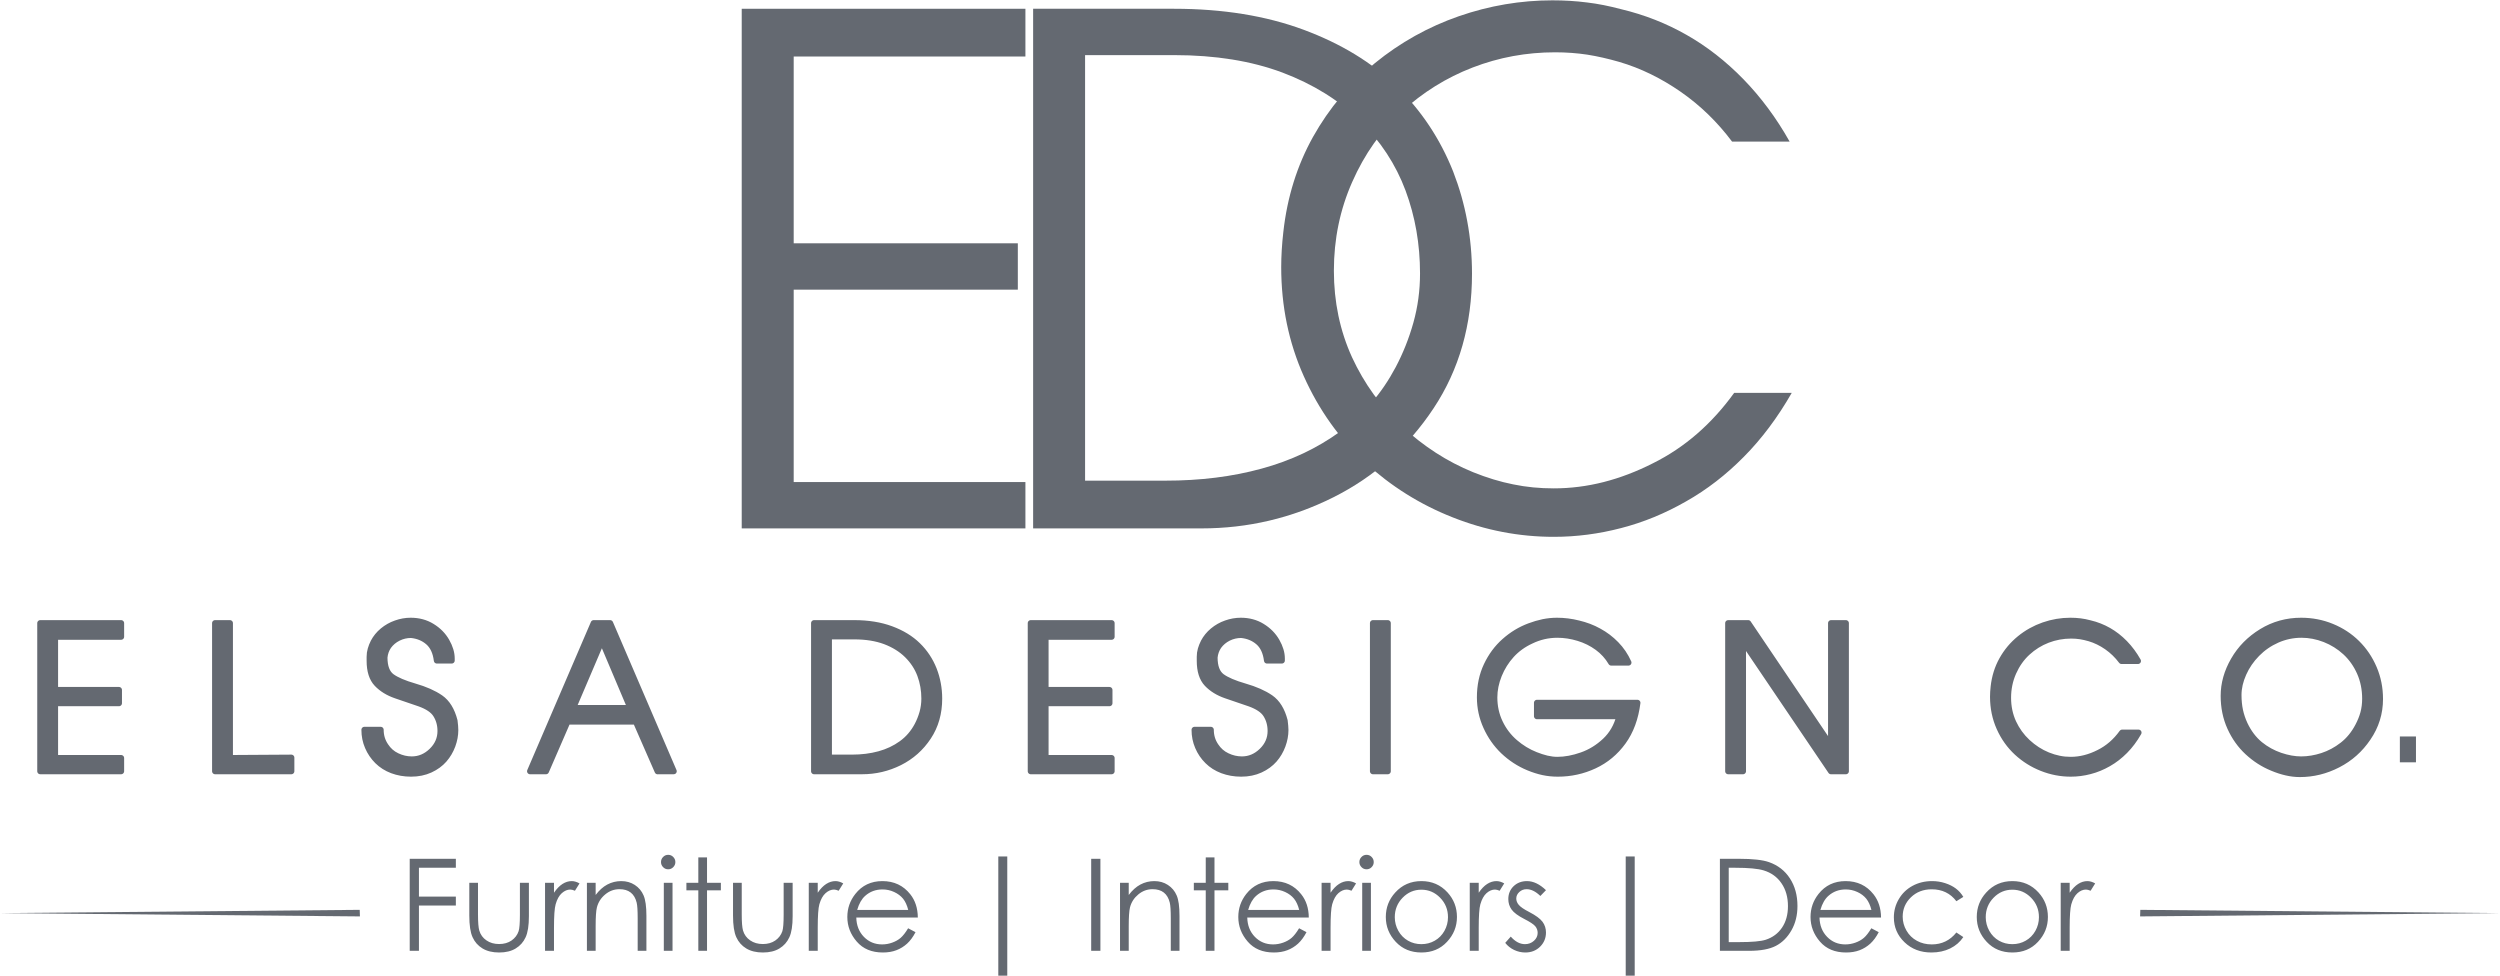
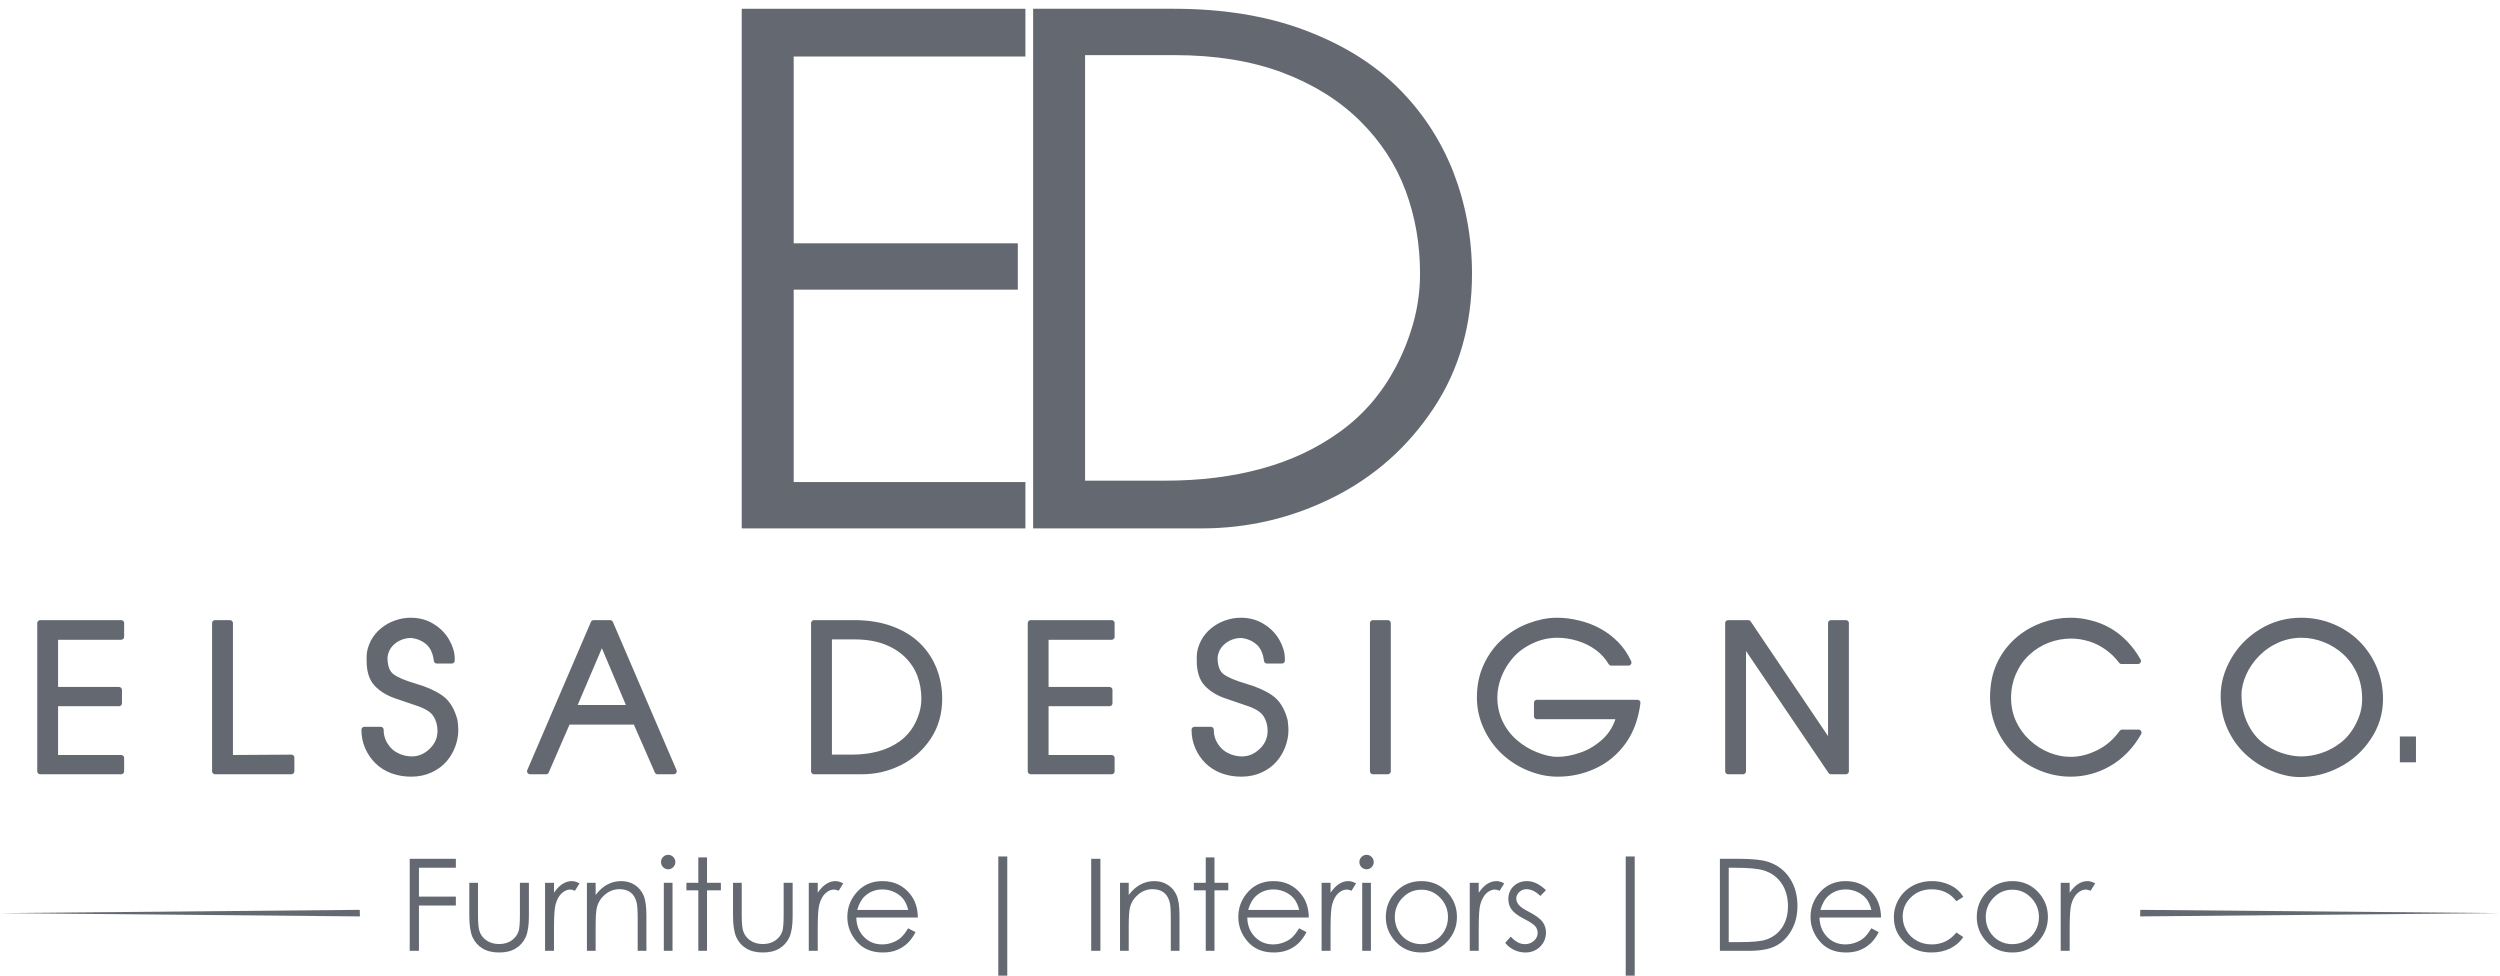
<svg xmlns="http://www.w3.org/2000/svg" xml:space="preserve" width="1647px" height="643px" version="1.1" style="shape-rendering:geometricPrecision; text-rendering:geometricPrecision; image-rendering:optimizeQuality; fill-rule:evenodd; clip-rule:evenodd" viewBox="0 0 1076.05 419.81">
  <defs>
    <style type="text/css">
   
    .str1 {stroke:#646971;stroke-width:0.82;stroke-miterlimit:2.613}
    .str0 {stroke:#646971;stroke-width:2.6;stroke-linejoin:round;stroke-miterlimit:22.926}
    .fil1 {fill:none;fill-rule:nonzero}
    .fil2 {fill:#646971}
    .fil0 {fill:#646971;fill-rule:nonzero}
   
  </style>
  </defs>
  <g id="Layer_x0020_1">
    <g id="_1767658892944">
      <g>
        <polygon class="fil0" points="319.25,227.29 319.25,3.63 441.36,3.63 441.36,24.18 341.62,24.18 341.62,104.58 438.09,104.58 438.09,124.53 341.62,124.53 341.62,207.34 441.36,207.34 441.36,227.29 " />
        <path class="fil0" d="M444.68 227.29l0 -223.66 60.65 0c20.95,0 39.54,3.02 55.71,9.01 16.17,6 29.57,14.16 40.15,24.48 10.58,10.33 18.69,22.52 24.28,36.58 2.67,6.9 4.69,13.95 6.04,21.26 1.36,7.25 2.07,14.86 2.07,22.71 0,21.92 -5.49,41.26 -16.52,57.89 -11.03,16.67 -25.44,29.47 -43.22,38.38 -17.84,8.92 -36.73,13.35 -56.67,13.35l-72.49 0zm22.36 -203.71l0 183.16 34.56 0c15.01,0 28.86,-1.71 41.46,-5.19 12.59,-3.43 23.82,-8.72 33.75,-15.92 9.97,-7.2 17.93,-16.42 23.93,-27.75 3.12,-5.9 5.69,-12.3 7.6,-19.1 1.92,-6.85 2.87,-13.9 2.87,-21.21 0,-12.59 -2.06,-24.48 -6.24,-35.71 -4.18,-11.19 -10.73,-21.21 -19.65,-30.02 -8.91,-8.82 -20.05,-15.72 -33.35,-20.76 -13.35,-4.99 -28.86,-7.5 -46.54,-7.5l-38.39 0z" />
-         <path class="fil0" d="M552.37 99.74c1.66,-15.06 5.95,-28.71 12.8,-41 6.9,-12.3 15.76,-22.87 26.65,-31.74 10.88,-8.87 22.92,-15.57 36.06,-20.15 13.2,-4.58 26.65,-6.85 40.3,-6.85 5.14,0 10.08,0.3 14.86,0.91 4.74,0.55 9.68,1.56 14.81,2.92 9.93,2.37 19.3,6.04 28.06,11.03 8.72,4.94 16.93,11.33 24.49,19.09 7.55,7.76 14.2,16.73 19.89,26.85l-24.78 0c-6.3,-8.41 -13.65,-15.56 -22.07,-21.41 -8.41,-5.84 -17.22,-10.17 -26.49,-12.89 -4.74,-1.36 -9.32,-2.42 -13.75,-3.12 -4.39,-0.66 -9.02,-1.01 -13.86,-1.01 -12.29,0 -24.13,2.16 -35.51,6.55 -11.34,4.38 -21.51,10.73 -30.48,18.99 -8.96,8.26 -16.07,18.33 -21.31,30.22 -5.29,11.94 -7.91,24.63 -7.91,38.24 0,13.45 2.62,25.89 7.81,37.27 5.24,11.34 12.39,21.26 21.56,29.77 9.17,8.52 19.35,15.12 30.58,19.7 5.89,2.37 11.64,4.13 17.28,5.24 5.59,1.16 11.38,1.71 17.38,1.71 7.2,0 14.36,-0.9 21.51,-2.72 7.1,-1.81 14.2,-4.53 21.16,-8.06 13.7,-6.8 25.33,-16.92 35.01,-30.32l24.78 0c-6.09,10.63 -12.95,19.79 -20.6,27.5 -7.61,7.71 -15.92,14.16 -24.94,19.24 -8.97,5.14 -18.28,8.97 -27.86,11.44 -9.62,2.52 -19.29,3.78 -29.01,3.78 -14.86,0 -29.37,-2.77 -43.47,-8.36 -14.11,-5.55 -26.7,-13.46 -37.79,-23.68 -11.03,-10.23 -19.84,-22.57 -26.34,-37.07 -6.5,-14.52 -9.73,-30.18 -9.73,-47 0,-4.74 0.31,-9.73 0.91,-15.07z" />
      </g>
      <g>
        <path class="fil1 str0" d="M17.33 331.81l0 -63.74 34.8 0 0 5.86 -28.43 0 0 22.91 27.5 0 0 5.69 -27.5 0 0 23.6 28.43 0 0 5.68 -34.8 0zm81.63 -5.68l26.44 -0.17 0 5.85 -32.82 0 0 -63.74 6.38 0 0 58.06zm64.88 -12.15c0,2.59 0.7,4.9 2.1,6.94 1.23,1.91 2.87,3.36 4.92,4.33 2.07,0.99 4.18,1.48 6.36,1.48 3.25,0 6.12,-1.21 8.62,-3.63 2.51,-2.43 3.76,-5.3 3.76,-8.61 0,-2.66 -0.66,-5.02 -1.97,-7.07 -1.19,-1.91 -3.54,-3.49 -7.02,-4.75l-10.21 -3.49c-3.34,-1.15 -6.07,-2.83 -8.15,-5.02 -2.1,-2.22 -3.15,-5.5 -3.15,-9.88l0 -0.75 0 -0.98c0,-1.11 0.15,-2.19 0.45,-3.21 0.28,-1.02 0.7,-2.07 1.23,-3.13 0.96,-1.82 2.27,-3.44 3.95,-4.84 1.7,-1.4 3.58,-2.48 5.69,-3.21 2.09,-0.75 4.22,-1.12 6.34,-1.12 3.45,0 6.52,0.83 9.19,2.48 2.69,1.65 4.77,3.76 6.24,6.33 1.48,2.57 2.23,5.06 2.23,7.47l0 0.84 -6.39 0c-0.44,-3.56 -1.68,-6.21 -3.7,-7.96 -2.03,-1.75 -4.49,-2.76 -7.41,-3.05 -1.94,0 -3.76,0.43 -5.48,1.28 -1.73,0.86 -3.15,2.05 -4.24,3.56 -0.98,1.44 -1.55,3.05 -1.72,4.84 0,3.96 1.03,6.7 3.08,8.24 2.07,1.52 5.37,2.94 9.91,4.25 4.55,1.31 8.25,2.94 11.11,4.92 2.86,1.99 4.88,5.26 6.06,9.84 0.22,1.71 0.33,3.06 0.33,4.03 0,2.17 -0.41,4.38 -1.23,6.63 -0.84,2.26 -2.03,4.28 -3.58,6.06 -1.56,1.78 -3.56,3.25 -6,4.37 -2.44,1.12 -5.18,1.68 -8.24,1.68 -2.91,0 -5.61,-0.48 -8.1,-1.41 -2.47,-0.93 -4.59,-2.28 -6.36,-4.03 -1.76,-1.76 -3.14,-3.78 -4.12,-6.08 -0.99,-2.29 -1.48,-4.75 -1.48,-7.35l6.98 0zm91.69 -45.91l7.08 0 27.37 63.74 -6.93 0.02 -9.36 -21.38 -29.42 0 -9.27 21.36 -6.85 0 27.38 -63.74zm3.54 7.48l-12.39 29.04 24.67 0 -12.28 -29.04zm91.33 56.26l0 -63.74 17.29 0c5.97,0 11.27,0.86 15.88,2.57 4.61,1.71 8.43,4.03 11.44,6.98 3.02,2.94 5.33,6.41 6.92,10.42 0.76,1.97 1.34,3.98 1.72,6.06 0.39,2.07 0.59,4.23 0.59,6.47 0,6.25 -1.56,11.76 -4.71,16.5 -3.14,4.75 -7.25,8.4 -12.31,10.94 -5.09,2.54 -10.47,3.8 -16.16,3.8l-20.66 0zm6.38 -58.05l0 52.2 9.85 0c4.28,0 8.22,-0.49 11.81,-1.48 3.59,-0.98 6.79,-2.49 9.62,-4.54 2.84,-2.05 5.11,-4.68 6.82,-7.91 0.89,-1.68 1.62,-3.5 2.17,-5.44 0.54,-1.95 0.82,-3.96 0.82,-6.05 0,-3.58 -0.59,-6.97 -1.78,-10.17 -1.19,-3.19 -3.06,-6.05 -5.6,-8.56 -2.54,-2.51 -5.72,-4.48 -9.5,-5.92 -3.81,-1.42 -8.23,-2.13 -13.27,-2.13l-10.94 0zm86.88 58.05l0 -63.74 34.8 0 0 5.86 -28.43 0 0 22.91 27.5 0 0 5.69 -27.5 0 0 23.6 28.43 0 0 5.68 -34.8 0zm77.49 -17.83c0,2.59 0.7,4.9 2.09,6.94 1.24,1.91 2.87,3.36 4.93,4.33 2.06,0.99 4.18,1.48 6.36,1.48 3.24,0 6.11,-1.21 8.61,-3.63 2.51,-2.43 3.76,-5.3 3.76,-8.61 0,-2.66 -0.66,-5.02 -1.96,-7.07 -1.2,-1.91 -3.55,-3.49 -7.02,-4.75l-10.21 -3.49c-3.35,-1.15 -6.07,-2.83 -8.16,-5.02 -2.09,-2.22 -3.14,-5.5 -3.14,-9.88l0 -0.75 0 -0.98c0,-1.11 0.14,-2.19 0.44,-3.21 0.29,-1.02 0.71,-2.07 1.24,-3.13 0.96,-1.82 2.27,-3.44 3.95,-4.84 1.69,-1.4 3.57,-2.48 5.68,-3.21 2.1,-0.75 4.22,-1.12 6.35,-1.12 3.44,0 6.52,0.83 9.18,2.48 2.69,1.65 4.77,3.76 6.25,6.33 1.48,2.57 2.23,5.06 2.23,7.47l0 0.84 -6.39 0c-0.45,-3.56 -1.68,-6.21 -3.71,-7.96 -2.02,-1.75 -4.49,-2.76 -7.4,-3.05 -1.94,0 -3.77,0.43 -5.49,1.28 -1.72,0.86 -3.14,2.05 -4.23,3.56 -0.98,1.44 -1.55,3.05 -1.73,4.84 0,3.96 1.04,6.7 3.09,8.24 2.07,1.52 5.37,2.94 9.91,4.25 4.55,1.31 8.25,2.94 11.11,4.92 2.86,1.99 4.88,5.26 6.06,9.84 0.21,1.71 0.33,3.06 0.33,4.03 0,2.17 -0.42,4.38 -1.24,6.63 -0.83,2.26 -2.02,4.28 -3.57,6.06 -1.57,1.78 -3.56,3.25 -6,4.37 -2.44,1.12 -5.19,1.68 -8.24,1.68 -2.92,0 -5.62,-0.48 -8.1,-1.41 -2.47,-0.93 -4.6,-2.28 -6.36,-4.03 -1.77,-1.76 -3.15,-3.78 -4.12,-6.08 -0.99,-2.29 -1.48,-4.75 -1.48,-7.35l6.98 0zm76.18 17.83l-6.38 0 0 -63.74 6.38 0 0 63.74zm39.66 -31.81c0,-5.04 0.96,-9.62 2.9,-13.73 1.94,-4.1 4.5,-7.58 7.72,-10.42 3.2,-2.85 6.76,-5 10.65,-6.46 2,-0.76 3.98,-1.33 5.96,-1.75 1.98,-0.4 3.97,-0.6 5.96,-0.6 3.04,0 6.13,0.38 9.25,1.17 1.53,0.36 3.04,0.82 4.5,1.37 1.45,0.54 2.89,1.22 4.28,1.99 2.7,1.47 5.16,3.32 7.37,5.59 2.21,2.25 3.99,4.88 5.34,7.88l-7.41 0c-1.51,-2.57 -3.49,-4.75 -5.93,-6.53 -2.44,-1.78 -5.17,-3.13 -8.18,-4.05 -3.02,-0.93 -6.05,-1.4 -9.08,-1.4 -1.98,0 -3.93,0.22 -5.83,0.65 -1.88,0.45 -3.7,1.08 -5.44,1.93 -3.34,1.53 -6.16,3.57 -8.48,6.11 -2.31,2.54 -4.12,5.43 -5.43,8.66 -1.3,3.24 -1.95,6.45 -1.95,9.62 0,3.92 0.8,7.55 2.4,10.87 1.59,3.33 3.75,6.14 6.46,8.48 2.7,2.33 5.67,4.14 8.88,5.41 1.7,0.68 3.31,1.19 4.87,1.57 1.55,0.36 3.06,0.55 4.52,0.55 3.3,0 6.81,-0.65 10.51,-1.96 3.71,-1.3 7.05,-3.36 10.05,-6.17 3,-2.82 5.06,-6.36 6.15,-10.66l-35.48 0 0 -5.77 43.23 0c-0.85,6.68 -2.91,12.28 -6.2,16.8 -3.3,4.54 -7.41,7.95 -12.35,10.25 -4.94,2.3 -10.18,3.45 -15.72,3.45 -2.2,0 -4.31,-0.22 -6.33,-0.65 -2.04,-0.44 -4.15,-1.1 -6.33,-2.01 -3.98,-1.65 -7.58,-4 -10.81,-7.06 -3.06,-2.94 -5.5,-6.42 -7.32,-10.45 -1.83,-4.02 -2.73,-8.24 -2.73,-12.68zm113.23 31.81l-6.37 0 0 -63.74 8.6 -0.01 35.68 52.87 0 -52.86 6.37 0 0 63.74 -6.4 0 -37.88 -55.99 0 55.99zm107.89 -36.35c0.47,-4.29 1.69,-8.18 3.65,-11.68 1.96,-3.51 4.49,-6.52 7.59,-9.05 3.1,-2.53 6.53,-4.43 10.28,-5.74 3.76,-1.31 7.59,-1.95 11.48,-1.95 1.47,0 2.88,0.08 4.24,0.25 1.35,0.16 2.76,0.45 4.22,0.84 2.83,0.67 5.5,1.72 8,3.14 2.48,1.41 4.82,3.23 6.98,5.44 2.15,2.21 4.04,4.77 5.67,7.65l-7.07 0c-1.79,-2.39 -3.89,-4.43 -6.29,-6.1 -2.39,-1.66 -4.91,-2.9 -7.55,-3.67 -1.35,-0.39 -2.65,-0.69 -3.92,-0.89 -1.24,-0.19 -2.57,-0.29 -3.94,-0.29 -3.51,0 -6.88,0.62 -10.13,1.87 -3.23,1.25 -6.13,3.06 -8.68,5.41 -2.56,2.35 -4.58,5.23 -6.08,8.61 -1.5,3.41 -2.25,7.02 -2.25,10.9 0,3.83 0.75,7.38 2.23,10.63 1.49,3.22 3.53,6.05 6.14,8.48 2.61,2.42 5.51,4.31 8.71,5.61 1.69,0.68 3.32,1.18 4.93,1.5 1.59,0.33 3.24,0.49 4.95,0.49 2.06,0 4.1,-0.26 6.13,-0.78 2.03,-0.52 4.05,-1.29 6.03,-2.3 3.91,-1.94 7.23,-4.82 9.98,-8.64l7.06 0c-1.73,3.03 -3.68,5.64 -5.87,7.84 -2.17,2.19 -4.53,4.03 -7.1,5.48 -2.56,1.47 -5.21,2.56 -7.94,3.26 -2.74,0.72 -5.5,1.08 -8.27,1.08 -4.24,0 -8.37,-0.79 -12.39,-2.38 -4.02,-1.58 -7.61,-3.84 -10.77,-6.75 -3.15,-2.92 -5.66,-6.43 -7.51,-10.57 -1.85,-4.13 -2.77,-8.6 -2.77,-13.39 0,-1.35 0.09,-2.78 0.26,-4.3zm99.01 3.88c0,-5.26 1.45,-10.37 4.34,-15.38 2.88,-5.01 6.89,-9.07 12.04,-12.22 5.14,-3.14 10.8,-4.7 16.96,-4.7 4.63,0 9.01,0.84 13.16,2.54 4.15,1.69 7.77,4.06 10.85,7.1 3.09,3.05 5.52,6.64 7.28,10.77 1.77,4.14 2.65,8.56 2.65,13.27 0,6.11 -1.74,11.71 -5.22,16.78 -3.33,4.94 -7.62,8.76 -12.86,11.46 -5.24,2.71 -10.71,4.06 -16.41,4.06 -1.92,0 -3.86,-0.23 -5.81,-0.68 -1.96,-0.44 -3.98,-1.1 -6.08,-1.98 -3.87,-1.59 -7.38,-3.84 -10.54,-6.76 -3.15,-2.91 -5.67,-6.44 -7.55,-10.59 -1.88,-4.15 -2.81,-8.72 -2.81,-13.67zm6.37 -0.33c0,2.38 0.22,4.59 0.65,6.63 0.44,2.03 1.11,4.02 2.01,5.95 1.68,3.56 3.88,6.47 6.6,8.71 2.63,2.13 5.55,3.73 8.7,4.81 3.18,1.08 6.18,1.62 9.01,1.62 2.98,0 6.01,-0.5 9.11,-1.51 3.1,-1.01 6,-2.56 8.72,-4.68 2.7,-2.09 4.94,-4.83 6.7,-8.19 0.98,-1.85 1.74,-3.72 2.26,-5.62 0.51,-1.89 0.77,-3.95 0.77,-6.16 0,-4.06 -0.76,-7.81 -2.27,-11.22 -1.52,-3.43 -3.59,-6.35 -6.2,-8.78 -2.63,-2.42 -5.6,-4.27 -8.9,-5.57 -3.32,-1.29 -6.65,-1.94 -10.02,-1.94 -3.68,0 -7.17,0.74 -10.48,2.19 -3.3,1.46 -6.21,3.46 -8.7,6 -2.5,2.54 -4.45,5.37 -5.84,8.51 -1.41,3.15 -2.12,6.23 -2.12,9.25z" />
        <path id="1" class="fil0" d="M17.33 331.81l0 -63.74 34.8 0 0 5.86 -28.43 0 0 22.91 27.5 0 0 5.69 -27.5 0 0 23.6 28.43 0 0 5.68 -34.8 0zm81.63 -5.68l26.44 -0.17 0 5.85 -32.82 0 0 -63.74 6.38 0 0 58.06zm64.88 -12.15c0,2.59 0.7,4.9 2.1,6.94 1.23,1.91 2.87,3.36 4.92,4.33 2.07,0.99 4.18,1.48 6.36,1.48 3.25,0 6.12,-1.21 8.62,-3.63 2.51,-2.43 3.76,-5.3 3.76,-8.61 0,-2.66 -0.66,-5.02 -1.97,-7.07 -1.19,-1.91 -3.54,-3.49 -7.02,-4.75l-10.21 -3.49c-3.34,-1.15 -6.07,-2.83 -8.15,-5.02 -2.1,-2.22 -3.15,-5.5 -3.15,-9.88l0 -0.75 0 -0.98c0,-1.11 0.15,-2.19 0.45,-3.21 0.28,-1.02 0.7,-2.07 1.23,-3.13 0.96,-1.82 2.27,-3.44 3.95,-4.84 1.7,-1.4 3.58,-2.48 5.69,-3.21 2.09,-0.75 4.22,-1.12 6.34,-1.12 3.45,0 6.52,0.83 9.19,2.48 2.69,1.65 4.77,3.76 6.24,6.33 1.48,2.57 2.23,5.06 2.23,7.47l0 0.84 -6.39 0c-0.44,-3.56 -1.68,-6.21 -3.7,-7.96 -2.03,-1.75 -4.49,-2.76 -7.41,-3.05 -1.94,0 -3.76,0.43 -5.48,1.28 -1.73,0.86 -3.15,2.05 -4.24,3.56 -0.98,1.44 -1.55,3.05 -1.72,4.84 0,3.96 1.03,6.7 3.08,8.24 2.07,1.52 5.37,2.94 9.91,4.25 4.55,1.31 8.25,2.94 11.11,4.92 2.86,1.99 4.88,5.26 6.06,9.84 0.22,1.71 0.33,3.06 0.33,4.03 0,2.17 -0.41,4.38 -1.23,6.63 -0.84,2.26 -2.03,4.28 -3.58,6.06 -1.56,1.78 -3.56,3.25 -6,4.37 -2.44,1.12 -5.18,1.68 -8.24,1.68 -2.91,0 -5.61,-0.48 -8.1,-1.41 -2.47,-0.93 -4.59,-2.28 -6.36,-4.03 -1.76,-1.76 -3.14,-3.78 -4.12,-6.08 -0.99,-2.29 -1.48,-4.75 -1.48,-7.35l6.98 0zm91.69 -45.91l7.08 0 27.37 63.74 -6.93 0.02 -9.36 -21.38 -29.42 0 -9.27 21.36 -6.85 0 27.38 -63.74zm3.54 7.48l-12.39 29.04 24.67 0 -12.28 -29.04zm91.33 56.26l0 -63.74 17.29 0c5.97,0 11.27,0.86 15.88,2.57 4.61,1.71 8.43,4.03 11.44,6.98 3.02,2.94 5.33,6.41 6.92,10.42 0.76,1.97 1.34,3.98 1.72,6.06 0.39,2.07 0.59,4.23 0.59,6.47 0,6.25 -1.56,11.76 -4.71,16.5 -3.14,4.75 -7.25,8.4 -12.31,10.94 -5.09,2.54 -10.47,3.8 -16.16,3.8l-20.66 0zm6.38 -58.05l0 52.2 9.85 0c4.28,0 8.22,-0.49 11.81,-1.48 3.59,-0.98 6.79,-2.49 9.62,-4.54 2.84,-2.05 5.11,-4.68 6.82,-7.91 0.89,-1.68 1.62,-3.5 2.17,-5.44 0.54,-1.95 0.82,-3.96 0.82,-6.05 0,-3.58 -0.59,-6.97 -1.78,-10.17 -1.19,-3.19 -3.06,-6.05 -5.6,-8.56 -2.54,-2.51 -5.72,-4.48 -9.5,-5.92 -3.81,-1.42 -8.23,-2.13 -13.27,-2.13l-10.94 0zm86.88 58.05l0 -63.74 34.8 0 0 5.86 -28.43 0 0 22.91 27.5 0 0 5.69 -27.5 0 0 23.6 28.43 0 0 5.68 -34.8 0zm77.49 -17.83c0,2.59 0.7,4.9 2.09,6.94 1.24,1.91 2.87,3.36 4.93,4.33 2.06,0.99 4.18,1.48 6.36,1.48 3.24,0 6.11,-1.21 8.61,-3.63 2.51,-2.43 3.76,-5.3 3.76,-8.61 0,-2.66 -0.66,-5.02 -1.96,-7.07 -1.2,-1.91 -3.55,-3.49 -7.02,-4.75l-10.21 -3.49c-3.35,-1.15 -6.07,-2.83 -8.16,-5.02 -2.09,-2.22 -3.14,-5.5 -3.14,-9.88l0 -0.75 0 -0.98c0,-1.11 0.14,-2.19 0.44,-3.21 0.29,-1.02 0.71,-2.07 1.24,-3.13 0.96,-1.82 2.27,-3.44 3.95,-4.84 1.69,-1.4 3.57,-2.48 5.68,-3.21 2.1,-0.75 4.22,-1.12 6.35,-1.12 3.44,0 6.52,0.83 9.18,2.48 2.69,1.65 4.77,3.76 6.25,6.33 1.48,2.57 2.23,5.06 2.23,7.47l0 0.84 -6.39 0c-0.45,-3.56 -1.68,-6.21 -3.71,-7.96 -2.02,-1.75 -4.49,-2.76 -7.4,-3.05 -1.94,0 -3.77,0.43 -5.49,1.28 -1.72,0.86 -3.14,2.05 -4.23,3.56 -0.98,1.44 -1.55,3.05 -1.73,4.84 0,3.96 1.04,6.7 3.09,8.24 2.07,1.52 5.37,2.94 9.91,4.25 4.55,1.31 8.25,2.94 11.11,4.92 2.86,1.99 4.88,5.26 6.06,9.84 0.21,1.71 0.33,3.06 0.33,4.03 0,2.17 -0.42,4.38 -1.24,6.63 -0.83,2.26 -2.02,4.28 -3.57,6.06 -1.57,1.78 -3.56,3.25 -6,4.37 -2.44,1.12 -5.19,1.68 -8.24,1.68 -2.92,0 -5.62,-0.48 -8.1,-1.41 -2.47,-0.93 -4.6,-2.28 -6.36,-4.03 -1.77,-1.76 -3.15,-3.78 -4.12,-6.08 -0.99,-2.29 -1.48,-4.75 -1.48,-7.35l6.98 0zm76.18 17.83l-6.38 0 0 -63.74 6.38 0 0 63.74zm39.66 -31.81c0,-5.04 0.96,-9.62 2.9,-13.73 1.94,-4.1 4.5,-7.58 7.72,-10.42 3.2,-2.85 6.76,-5 10.65,-6.46 2,-0.76 3.98,-1.33 5.96,-1.75 1.98,-0.4 3.97,-0.6 5.96,-0.6 3.04,0 6.13,0.38 9.25,1.17 1.53,0.36 3.04,0.82 4.5,1.37 1.45,0.54 2.89,1.22 4.28,1.99 2.7,1.47 5.16,3.32 7.37,5.59 2.21,2.25 3.99,4.88 5.34,7.88l-7.41 0c-1.51,-2.57 -3.49,-4.75 -5.93,-6.53 -2.44,-1.78 -5.17,-3.13 -8.18,-4.05 -3.02,-0.93 -6.05,-1.4 -9.08,-1.4 -1.98,0 -3.93,0.22 -5.83,0.65 -1.88,0.45 -3.7,1.08 -5.44,1.93 -3.34,1.53 -6.16,3.57 -8.48,6.11 -2.31,2.54 -4.12,5.43 -5.43,8.66 -1.3,3.24 -1.95,6.45 -1.95,9.62 0,3.92 0.8,7.55 2.4,10.87 1.59,3.33 3.75,6.14 6.46,8.48 2.7,2.33 5.67,4.14 8.88,5.41 1.7,0.68 3.31,1.19 4.87,1.57 1.55,0.36 3.06,0.55 4.52,0.55 3.3,0 6.81,-0.65 10.51,-1.96 3.71,-1.3 7.05,-3.36 10.05,-6.17 3,-2.82 5.06,-6.36 6.15,-10.66l-35.48 0 0 -5.77 43.23 0c-0.85,6.68 -2.91,12.28 -6.2,16.8 -3.3,4.54 -7.41,7.95 -12.35,10.25 -4.94,2.3 -10.18,3.45 -15.72,3.45 -2.2,0 -4.31,-0.22 -6.33,-0.65 -2.04,-0.44 -4.15,-1.1 -6.33,-2.01 -3.98,-1.65 -7.58,-4 -10.81,-7.06 -3.06,-2.94 -5.5,-6.42 -7.32,-10.45 -1.83,-4.02 -2.73,-8.24 -2.73,-12.68zm113.23 31.81l-6.37 0 0 -63.74 8.6 -0.01 35.68 52.87 0 -52.86 6.37 0 0 63.74 -6.4 0 -37.88 -55.99 0 55.99zm107.89 -36.35c0.47,-4.29 1.69,-8.18 3.65,-11.68 1.96,-3.51 4.49,-6.52 7.59,-9.05 3.1,-2.53 6.53,-4.43 10.28,-5.74 3.76,-1.31 7.59,-1.95 11.48,-1.95 1.47,0 2.88,0.08 4.24,0.25 1.35,0.16 2.76,0.45 4.22,0.84 2.83,0.67 5.5,1.72 8,3.14 2.48,1.41 4.82,3.23 6.98,5.44 2.15,2.21 4.04,4.77 5.67,7.65l-7.07 0c-1.79,-2.39 -3.89,-4.43 -6.29,-6.1 -2.39,-1.66 -4.91,-2.9 -7.55,-3.67 -1.35,-0.39 -2.65,-0.69 -3.92,-0.89 -1.24,-0.19 -2.57,-0.29 -3.94,-0.29 -3.51,0 -6.88,0.62 -10.13,1.87 -3.23,1.25 -6.13,3.06 -8.68,5.41 -2.56,2.35 -4.58,5.23 -6.08,8.61 -1.5,3.41 -2.25,7.02 -2.25,10.9 0,3.83 0.75,7.38 2.23,10.63 1.49,3.22 3.53,6.05 6.14,8.48 2.61,2.42 5.51,4.31 8.71,5.61 1.69,0.68 3.32,1.18 4.93,1.5 1.59,0.33 3.24,0.49 4.95,0.49 2.06,0 4.1,-0.26 6.13,-0.78 2.03,-0.52 4.05,-1.29 6.03,-2.3 3.91,-1.94 7.23,-4.82 9.98,-8.64l7.06 0c-1.73,3.03 -3.68,5.64 -5.87,7.84 -2.17,2.19 -4.53,4.03 -7.1,5.48 -2.56,1.47 -5.21,2.56 -7.94,3.26 -2.74,0.72 -5.5,1.08 -8.27,1.08 -4.24,0 -8.37,-0.79 -12.39,-2.38 -4.02,-1.58 -7.61,-3.84 -10.77,-6.75 -3.15,-2.92 -5.66,-6.43 -7.51,-10.57 -1.85,-4.13 -2.77,-8.6 -2.77,-13.39 0,-1.35 0.09,-2.78 0.26,-4.3zm99.01 3.88c0,-5.26 1.45,-10.37 4.34,-15.38 2.88,-5.01 6.89,-9.07 12.04,-12.22 5.14,-3.14 10.8,-4.7 16.96,-4.7 4.63,0 9.01,0.84 13.16,2.54 4.15,1.69 7.77,4.06 10.85,7.1 3.09,3.05 5.52,6.64 7.28,10.77 1.77,4.14 2.65,8.56 2.65,13.27 0,6.11 -1.74,11.71 -5.22,16.78 -3.33,4.94 -7.62,8.76 -12.86,11.46 -5.24,2.71 -10.71,4.06 -16.41,4.06 -1.92,0 -3.86,-0.23 -5.81,-0.68 -1.96,-0.44 -3.98,-1.1 -6.08,-1.98 -3.87,-1.59 -7.38,-3.84 -10.54,-6.76 -3.15,-2.91 -5.67,-6.44 -7.55,-10.59 -1.88,-4.15 -2.81,-8.72 -2.81,-13.67zm6.37 -0.33c0,2.38 0.22,4.59 0.65,6.63 0.44,2.03 1.11,4.02 2.01,5.95 1.68,3.56 3.88,6.47 6.6,8.71 2.63,2.13 5.55,3.73 8.7,4.81 3.18,1.08 6.18,1.62 9.01,1.62 2.98,0 6.01,-0.5 9.11,-1.51 3.1,-1.01 6,-2.56 8.72,-4.68 2.7,-2.09 4.94,-4.83 6.7,-8.19 0.98,-1.85 1.74,-3.72 2.26,-5.62 0.51,-1.89 0.77,-3.95 0.77,-6.16 0,-4.06 -0.76,-7.81 -2.27,-11.22 -1.52,-3.43 -3.59,-6.35 -6.2,-8.78 -2.63,-2.42 -5.6,-4.27 -8.9,-5.57 -3.32,-1.29 -6.65,-1.94 -10.02,-1.94 -3.68,0 -7.17,0.74 -10.48,2.19 -3.3,1.46 -6.21,3.46 -8.7,6 -2.5,2.54 -4.45,5.37 -5.84,8.51 -1.41,3.15 -2.12,6.23 -2.12,9.25z" />
      </g>
      <g id="_1767658893104">
        <g>
          <polygon class="fil2" points="921.23,391.47 1076.05,392.88 921.14,394.3 " />
          <polygon class="fil2" points="154.83,391.47 0,392.88 154.92,394.3 " />
        </g>
-         <path class="fil0" d="M176.35 369.5l19.86 0 0 3.86 -15.89 0 0 12.42 15.89 0 0 3.85 -15.89 0 0 19.48 -3.97 0 0 -39.61zm25.65 10.32l3.74 0 0 13.67c0,3.34 0.19,5.63 0.55,6.88 0.53,1.8 1.57,3.22 3.09,4.25 1.51,1.05 3.33,1.57 5.44,1.57 2.11,0 3.89,-0.51 5.36,-1.52 1.46,-1.02 2.48,-2.35 3.04,-4 0.37,-1.13 0.56,-3.52 0.56,-7.18l0 -13.67 3.87 0 0 14.36c0,4.04 -0.47,7.07 -1.42,9.11 -0.94,2.05 -2.36,3.65 -4.26,4.8 -1.89,1.16 -4.26,1.74 -7.12,1.74 -2.86,0 -5.24,-0.58 -7.16,-1.74 -1.91,-1.15 -3.35,-2.76 -4.28,-4.83 -0.95,-2.07 -1.41,-5.19 -1.41,-9.35l0 -14.09zm32.6 0l3.85 0 0 4.28c1.16,-1.69 2.37,-2.95 3.65,-3.77 1.28,-0.82 2.61,-1.23 3.99,-1.23 1.05,0 2.16,0.33 3.35,0.99l-1.97 3.16c-0.79,-0.33 -1.45,-0.51 -2,-0.51 -1.26,0 -2.47,0.51 -3.64,1.54 -1.17,1.04 -2.06,2.64 -2.67,4.81 -0.48,1.67 -0.71,5.04 -0.71,10.12l0 9.9 -3.85 0 0 -29.29zm18.02 0l3.76 0 0 5.25c1.51,-2.01 3.19,-3.51 5.01,-4.49 1.85,-0.98 3.84,-1.48 6,-1.48 2.2,0 4.15,0.55 5.85,1.66 1.7,1.11 2.96,2.61 3.77,4.5 0.81,1.88 1.22,4.81 1.22,8.79l0 15.06 -3.76 0 0 -13.95c0,-3.37 -0.15,-5.62 -0.43,-6.76 -0.46,-1.93 -1.31,-3.38 -2.55,-4.36 -1.24,-0.98 -2.86,-1.46 -4.85,-1.46 -2.29,0 -4.34,0.75 -6.14,2.26 -1.82,1.5 -3.01,3.36 -3.58,5.59 -0.36,1.45 -0.54,4.1 -0.54,7.95l0 10.73 -3.76 0 0 -29.29zm34.97 -12.03c0.85,0 1.58,0.3 2.18,0.92 0.61,0.6 0.92,1.35 0.92,2.2 0,0.85 -0.31,1.58 -0.92,2.19 -0.6,0.62 -1.33,0.92 -2.18,0.92 -0.85,0 -1.56,-0.3 -2.17,-0.92 -0.61,-0.61 -0.91,-1.34 -0.91,-2.19 0,-0.85 0.3,-1.6 0.91,-2.2 0.61,-0.62 1.32,-0.92 2.17,-0.92zm-1.87 12.03l3.75 0 0 29.29 -3.75 0 0 -29.29zm14.85 -10.93l3.75 0 0 10.93 5.96 0 0 3.25 -5.96 0 0 26.04 -3.75 0 0 -26.04 -5.13 0 0 -3.25 5.13 0 0 -10.93zm14.94 10.93l3.75 0 0 13.67c0,3.34 0.19,5.63 0.55,6.88 0.53,1.8 1.57,3.22 3.09,4.25 1.51,1.05 3.33,1.57 5.44,1.57 2.11,0 3.89,-0.51 5.36,-1.52 1.46,-1.02 2.48,-2.35 3.04,-4 0.37,-1.13 0.56,-3.52 0.56,-7.18l0 -13.67 3.87 0 0 14.36c0,4.04 -0.47,7.07 -1.42,9.11 -0.94,2.05 -2.36,3.65 -4.26,4.8 -1.89,1.16 -4.26,1.74 -7.12,1.74 -2.86,0 -5.24,-0.58 -7.16,-1.74 -1.91,-1.15 -3.35,-2.76 -4.28,-4.83 -0.95,-2.07 -1.42,-5.19 -1.42,-9.35l0 -14.09zm32.6 0l3.86 0 0 4.28c1.15,-1.69 2.37,-2.95 3.65,-3.77 1.27,-0.82 2.61,-1.23 3.99,-1.23 1.04,0 2.16,0.33 3.34,0.99l-1.97 3.16c-0.79,-0.33 -1.45,-0.51 -1.99,-0.51 -1.26,0 -2.47,0.51 -3.64,1.54 -1.17,1.04 -2.06,2.64 -2.68,4.81 -0.47,1.67 -0.7,5.04 -0.7,10.12l0 9.9 -3.86 0 0 -29.29zm42.77 19.58l3.18 1.68c-1.05,2.03 -2.25,3.67 -3.62,4.93 -1.37,1.24 -2.91,2.19 -4.62,2.84 -1.72,0.66 -3.65,0.98 -5.81,0.98 -4.8,0 -8.54,-1.56 -11.24,-4.69 -2.71,-3.12 -4.06,-6.66 -4.06,-10.59 0,-3.71 1.15,-7.02 3.44,-9.92 2.89,-3.68 6.78,-5.53 11.65,-5.53 5.01,0 9.02,1.89 12.01,5.67 2.12,2.67 3.21,6 3.24,10l-26.48 0c0.07,3.39 1.17,6.16 3.27,8.33 2.12,2.17 4.73,3.25 7.83,3.25 1.5,0 2.96,-0.26 4.37,-0.77 1.42,-0.51 2.63,-1.19 3.62,-2.05 0.99,-0.86 2.07,-2.22 3.22,-4.13zm0.04 -7.89c-0.51,-2.01 -1.24,-3.61 -2.21,-4.82 -0.98,-1.2 -2.26,-2.17 -3.85,-2.9 -1.59,-0.74 -3.26,-1.1 -5.01,-1.1 -2.9,0 -5.38,0.91 -7.46,2.76 -1.52,1.35 -2.66,3.37 -3.44,6.06l21.97 0zm38.77 -23l3.86 0 0 51.3 -3.86 0 0 -51.3zm39.98 0.99l3.97 0 0 39.61 -3.97 0 0 -39.61zm12.41 10.32l3.75 0 0 5.25c1.52,-2.01 3.19,-3.51 5.02,-4.49 1.84,-0.98 3.84,-1.48 6,-1.48 2.19,0 4.15,0.55 5.84,1.66 1.71,1.11 2.97,2.61 3.77,4.5 0.82,1.88 1.22,4.81 1.22,8.79l0 15.06 -3.75 0 0 -13.95c0,-3.37 -0.15,-5.62 -0.43,-6.76 -0.47,-1.93 -1.31,-3.38 -2.55,-4.36 -1.24,-0.98 -2.86,-1.46 -4.86,-1.46 -2.29,0 -4.33,0.75 -6.14,2.26 -1.81,1.5 -3.01,3.36 -3.58,5.59 -0.35,1.45 -0.54,4.1 -0.54,7.95l0 10.73 -3.75 0 0 -29.29zm36.9 -10.93l3.76 0 0 10.93 5.95 0 0 3.25 -5.95 0 0 26.04 -3.76 0 0 -26.04 -5.13 0 0 -3.25 5.13 0 0 -10.93zm40.18 30.51l3.18 1.68c-1.05,2.03 -2.26,3.67 -3.62,4.93 -1.37,1.24 -2.91,2.19 -4.62,2.84 -1.72,0.66 -3.65,0.98 -5.81,0.98 -4.8,0 -8.55,-1.56 -11.25,-4.69 -2.7,-3.12 -4.05,-6.66 -4.05,-10.59 0,-3.71 1.15,-7.02 3.43,-9.92 2.9,-3.68 6.79,-5.53 11.66,-5.53 5.01,0 9.02,1.89 12,5.67 2.13,2.67 3.22,6 3.25,10l-26.48 0c0.07,3.39 1.17,6.16 3.27,8.33 2.12,2.17 4.73,3.25 7.83,3.25 1.5,0 2.96,-0.26 4.37,-0.77 1.42,-0.51 2.63,-1.19 3.62,-2.05 0.99,-0.86 2.07,-2.22 3.22,-4.13zm0.04 -7.89c-0.51,-2.01 -1.24,-3.61 -2.21,-4.82 -0.98,-1.2 -2.26,-2.17 -3.85,-2.9 -1.59,-0.74 -3.26,-1.1 -5.01,-1.1 -2.9,0 -5.38,0.91 -7.46,2.76 -1.52,1.35 -2.66,3.37 -3.44,6.06l21.97 0zm9.64 -11.69l3.86 0 0 4.28c1.15,-1.69 2.37,-2.95 3.65,-3.77 1.27,-0.82 2.61,-1.23 3.99,-1.23 1.04,0 2.16,0.33 3.34,0.99l-1.97 3.16c-0.79,-0.33 -1.45,-0.51 -1.99,-0.51 -1.26,0 -2.47,0.51 -3.64,1.54 -1.17,1.04 -2.06,2.64 -2.68,4.81 -0.47,1.67 -0.7,5.04 -0.7,10.12l0 9.9 -3.86 0 0 -29.29zm19.35 -12.03c0.85,0 1.58,0.3 2.18,0.92 0.61,0.6 0.91,1.35 0.91,2.2 0,0.85 -0.3,1.58 -0.91,2.19 -0.6,0.62 -1.33,0.92 -2.18,0.92 -0.85,0 -1.57,-0.3 -2.17,-0.92 -0.61,-0.61 -0.92,-1.34 -0.92,-2.19 0,-0.85 0.31,-1.6 0.92,-2.2 0.6,-0.62 1.32,-0.92 2.17,-0.92zm-1.87 12.03l3.75 0 0 29.29 -3.75 0 0 -29.29zm25.49 -0.72c4.51,0 8.27,1.63 11.24,4.89 2.7,2.97 4.05,6.49 4.05,10.56 0,4.08 -1.43,7.65 -4.29,10.7 -2.84,3.06 -6.52,4.58 -11,4.58 -4.51,0 -8.19,-1.52 -11.05,-4.58 -2.86,-3.05 -4.28,-6.62 -4.28,-10.7 0,-4.05 1.35,-7.56 4.06,-10.53 2.97,-3.29 6.73,-4.92 11.27,-4.92zm-0.02 3.7c-3.13,0 -5.82,1.14 -8.07,3.45 -2.25,2.31 -3.38,5.11 -3.38,8.38 0,2.11 0.52,4.07 1.54,5.9 1.03,1.83 2.42,3.23 4.16,4.22 1.74,1 3.66,1.49 5.75,1.49 2.09,0 4.01,-0.49 5.75,-1.49 1.75,-0.99 3.13,-2.39 4.17,-4.22 1.02,-1.83 1.53,-3.79 1.53,-5.9 0,-3.27 -1.13,-6.07 -3.39,-8.38 -2.26,-2.31 -4.94,-3.45 -8.06,-3.45zm20.82 -2.98l3.86 0 0 4.28c1.15,-1.69 2.36,-2.95 3.64,-3.77 1.28,-0.82 2.62,-1.23 3.99,-1.23 1.05,0 2.17,0.33 3.35,0.99l-1.97 3.16c-0.79,-0.33 -1.45,-0.51 -1.99,-0.51 -1.26,0 -2.48,0.51 -3.65,1.54 -1.16,1.04 -2.05,2.64 -2.67,4.81 -0.47,1.67 -0.7,5.04 -0.7,10.12l0 9.9 -3.86 0 0 -29.29zm32.81 3.18l-2.42 2.5c-2.02,-1.95 -3.99,-2.92 -5.91,-2.92 -1.23,0 -2.27,0.4 -3.15,1.21 -0.87,0.8 -1.31,1.74 -1.31,2.82 0,0.95 0.35,1.86 1.07,2.71 0.72,0.89 2.24,1.92 4.54,3.1 2.79,1.45 4.69,2.85 5.7,4.2 0.99,1.36 1.48,2.89 1.48,4.59 0,2.41 -0.84,4.44 -2.53,6.12 -1.69,1.66 -3.81,2.5 -6.35,2.5 -1.69,0 -3.3,-0.37 -4.84,-1.1 -1.54,-0.74 -2.81,-1.75 -3.82,-3.05l2.38 -2.69c1.92,2.17 3.96,3.25 6.13,3.25 1.51,0 2.79,-0.49 3.86,-1.45 1.06,-0.96 1.59,-2.1 1.59,-3.41 0,-1.08 -0.35,-2.03 -1.05,-2.88 -0.71,-0.83 -2.29,-1.87 -4.75,-3.12 -2.65,-1.36 -4.45,-2.7 -5.4,-4.02 -0.96,-1.33 -1.43,-2.83 -1.43,-4.54 0,-2.21 0.76,-4.05 2.27,-5.52 1.53,-1.47 3.45,-2.2 5.78,-2.2 2.7,0 5.43,1.29 8.16,3.9zm34.32 -14.49l3.87 0 0 51.3 -3.87 0 0 -51.3zm40.54 40.6l0 -39.61 8.22 0c5.92,0 10.22,0.48 12.9,1.43 3.84,1.35 6.85,3.67 9.01,7 2.16,3.32 3.25,7.28 3.25,11.87 0,3.97 -0.86,7.46 -2.58,10.48 -1.71,3.01 -3.94,5.25 -6.68,6.68 -2.73,1.43 -6.58,2.15 -11.52,2.15l-12.6 0zm3.8 -3.75l4.57 0c5.46,0 9.25,-0.34 11.36,-1.02 2.97,-0.97 5.32,-2.71 7.02,-5.23 1.7,-2.53 2.54,-5.61 2.54,-9.25 0,-3.82 -0.92,-7.09 -2.77,-9.8 -1.84,-2.71 -4.41,-4.57 -7.7,-5.57 -2.47,-0.75 -6.55,-1.13 -12.22,-1.13l-2.8 0 0 32zm61.38 -5.96l3.18 1.68c-1.04,2.03 -2.25,3.67 -3.62,4.93 -1.37,1.24 -2.91,2.19 -4.61,2.84 -1.73,0.66 -3.66,0.98 -5.82,0.98 -4.8,0 -8.54,-1.56 -11.24,-4.69 -2.71,-3.12 -4.06,-6.66 -4.06,-10.59 0,-3.71 1.15,-7.02 3.44,-9.92 2.9,-3.68 6.79,-5.53 11.65,-5.53 5.01,0 9.02,1.89 12.01,5.67 2.12,2.67 3.21,6 3.25,10l-26.49 0c0.08,3.39 1.17,6.16 3.28,8.33 2.11,2.17 4.72,3.25 7.82,3.25 1.5,0 2.96,-0.26 4.38,-0.77 1.41,-0.51 2.62,-1.19 3.62,-2.05 0.99,-0.86 2.06,-2.22 3.21,-4.13zm0.04 -7.89c-0.51,-2.01 -1.24,-3.61 -2.21,-4.82 -0.97,-1.2 -2.25,-2.17 -3.84,-2.9 -1.6,-0.74 -3.26,-1.1 -5.01,-1.1 -2.9,0 -5.38,0.91 -7.46,2.76 -1.53,1.35 -2.67,3.37 -3.45,6.06l21.97 0zm39.55 -5.61l-2.99 1.86c-2.59,-3.42 -6.13,-5.13 -10.62,-5.13 -3.59,0 -6.57,1.15 -8.94,3.44 -2.36,2.29 -3.55,5.06 -3.55,8.34 0,2.13 0.55,4.14 1.64,6.01 1.08,1.88 2.58,3.34 4.49,4.38 1.89,1.04 4.02,1.55 6.39,1.55 4.32,0 7.85,-1.71 10.59,-5.13l2.99 1.97c-1.41,2.11 -3.29,3.73 -5.66,4.9 -2.37,1.16 -5.06,1.74 -8.08,1.74 -4.66,0 -8.51,-1.47 -11.57,-4.41 -3.07,-2.94 -4.59,-6.51 -4.59,-10.72 0,-2.82 0.71,-5.45 2.15,-7.88 1.42,-2.43 3.39,-4.32 5.89,-5.68 2.51,-1.36 5.3,-2.04 8.41,-2.04 1.94,0 3.82,0.29 5.63,0.88 1.81,0.59 3.34,1.36 4.6,2.31 1.27,0.95 2.34,2.15 3.22,3.61zm21.12 -6.8c4.51,0 8.27,1.63 11.24,4.89 2.7,2.97 4.05,6.49 4.05,10.56 0,4.08 -1.42,7.65 -4.28,10.7 -2.85,3.06 -6.53,4.58 -11.01,4.58 -4.5,0 -8.19,-1.52 -11.05,-4.58 -2.86,-3.05 -4.28,-6.62 -4.28,-10.7 0,-4.05 1.35,-7.56 4.06,-10.53 2.97,-3.29 6.73,-4.92 11.27,-4.92zm-0.02 3.7c-3.13,0 -5.82,1.14 -8.07,3.45 -2.25,2.31 -3.38,5.11 -3.38,8.38 0,2.11 0.52,4.07 1.54,5.9 1.03,1.83 2.42,3.23 4.16,4.22 1.74,1 3.66,1.49 5.75,1.49 2.09,0 4.01,-0.49 5.75,-1.49 1.75,-0.99 3.13,-2.39 4.17,-4.22 1.02,-1.83 1.53,-3.79 1.53,-5.9 0,-3.27 -1.13,-6.07 -3.39,-8.38 -2.25,-2.31 -4.94,-3.45 -8.06,-3.45zm20.82 -2.98l3.86 0 0 4.28c1.15,-1.69 2.37,-2.95 3.64,-3.77 1.28,-0.82 2.62,-1.23 3.99,-1.23 1.05,0 2.17,0.33 3.35,0.99l-1.97 3.16c-0.79,-0.33 -1.45,-0.51 -1.99,-0.51 -1.26,0 -2.48,0.51 -3.64,1.54 -1.17,1.04 -2.06,2.64 -2.68,4.81 -0.47,1.67 -0.7,5.04 -0.7,10.12l0 9.9 -3.86 0 0 -29.29z" />
+         <path class="fil0" d="M176.35 369.5l19.86 0 0 3.86 -15.89 0 0 12.42 15.89 0 0 3.85 -15.89 0 0 19.48 -3.97 0 0 -39.61m25.65 10.32l3.74 0 0 13.67c0,3.34 0.19,5.63 0.55,6.88 0.53,1.8 1.57,3.22 3.09,4.25 1.51,1.05 3.33,1.57 5.44,1.57 2.11,0 3.89,-0.51 5.36,-1.52 1.46,-1.02 2.48,-2.35 3.04,-4 0.37,-1.13 0.56,-3.52 0.56,-7.18l0 -13.67 3.87 0 0 14.36c0,4.04 -0.47,7.07 -1.42,9.11 -0.94,2.05 -2.36,3.65 -4.26,4.8 -1.89,1.16 -4.26,1.74 -7.12,1.74 -2.86,0 -5.24,-0.58 -7.16,-1.74 -1.91,-1.15 -3.35,-2.76 -4.28,-4.83 -0.95,-2.07 -1.41,-5.19 -1.41,-9.35l0 -14.09zm32.6 0l3.85 0 0 4.28c1.16,-1.69 2.37,-2.95 3.65,-3.77 1.28,-0.82 2.61,-1.23 3.99,-1.23 1.05,0 2.16,0.33 3.35,0.99l-1.97 3.16c-0.79,-0.33 -1.45,-0.51 -2,-0.51 -1.26,0 -2.47,0.51 -3.64,1.54 -1.17,1.04 -2.06,2.64 -2.67,4.81 -0.48,1.67 -0.71,5.04 -0.71,10.12l0 9.9 -3.85 0 0 -29.29zm18.02 0l3.76 0 0 5.25c1.51,-2.01 3.19,-3.51 5.01,-4.49 1.85,-0.98 3.84,-1.48 6,-1.48 2.2,0 4.15,0.55 5.85,1.66 1.7,1.11 2.96,2.61 3.77,4.5 0.81,1.88 1.22,4.81 1.22,8.79l0 15.06 -3.76 0 0 -13.95c0,-3.37 -0.15,-5.62 -0.43,-6.76 -0.46,-1.93 -1.31,-3.38 -2.55,-4.36 -1.24,-0.98 -2.86,-1.46 -4.85,-1.46 -2.29,0 -4.34,0.75 -6.14,2.26 -1.82,1.5 -3.01,3.36 -3.58,5.59 -0.36,1.45 -0.54,4.1 -0.54,7.95l0 10.73 -3.76 0 0 -29.29zm34.97 -12.03c0.85,0 1.58,0.3 2.18,0.92 0.61,0.6 0.92,1.35 0.92,2.2 0,0.85 -0.31,1.58 -0.92,2.19 -0.6,0.62 -1.33,0.92 -2.18,0.92 -0.85,0 -1.56,-0.3 -2.17,-0.92 -0.61,-0.61 -0.91,-1.34 -0.91,-2.19 0,-0.85 0.3,-1.6 0.91,-2.2 0.61,-0.62 1.32,-0.92 2.17,-0.92zm-1.87 12.03l3.75 0 0 29.29 -3.75 0 0 -29.29zm14.85 -10.93l3.75 0 0 10.93 5.96 0 0 3.25 -5.96 0 0 26.04 -3.75 0 0 -26.04 -5.13 0 0 -3.25 5.13 0 0 -10.93zm14.94 10.93l3.75 0 0 13.67c0,3.34 0.19,5.63 0.55,6.88 0.53,1.8 1.57,3.22 3.09,4.25 1.51,1.05 3.33,1.57 5.44,1.57 2.11,0 3.89,-0.51 5.36,-1.52 1.46,-1.02 2.48,-2.35 3.04,-4 0.37,-1.13 0.56,-3.52 0.56,-7.18l0 -13.67 3.87 0 0 14.36c0,4.04 -0.47,7.07 -1.42,9.11 -0.94,2.05 -2.36,3.65 -4.26,4.8 -1.89,1.16 -4.26,1.74 -7.12,1.74 -2.86,0 -5.24,-0.58 -7.16,-1.74 -1.91,-1.15 -3.35,-2.76 -4.28,-4.83 -0.95,-2.07 -1.42,-5.19 -1.42,-9.35l0 -14.09zm32.6 0l3.86 0 0 4.28c1.15,-1.69 2.37,-2.95 3.65,-3.77 1.27,-0.82 2.61,-1.23 3.99,-1.23 1.04,0 2.16,0.33 3.34,0.99l-1.97 3.16c-0.79,-0.33 -1.45,-0.51 -1.99,-0.51 -1.26,0 -2.47,0.51 -3.64,1.54 -1.17,1.04 -2.06,2.64 -2.68,4.81 -0.47,1.67 -0.7,5.04 -0.7,10.12l0 9.9 -3.86 0 0 -29.29zm42.77 19.58l3.18 1.68c-1.05,2.03 -2.25,3.67 -3.62,4.93 -1.37,1.24 -2.91,2.19 -4.62,2.84 -1.72,0.66 -3.65,0.98 -5.81,0.98 -4.8,0 -8.54,-1.56 -11.24,-4.69 -2.71,-3.12 -4.06,-6.66 -4.06,-10.59 0,-3.71 1.15,-7.02 3.44,-9.92 2.89,-3.68 6.78,-5.53 11.65,-5.53 5.01,0 9.02,1.89 12.01,5.67 2.12,2.67 3.21,6 3.24,10l-26.48 0c0.07,3.39 1.17,6.16 3.27,8.33 2.12,2.17 4.73,3.25 7.83,3.25 1.5,0 2.96,-0.26 4.37,-0.77 1.42,-0.51 2.63,-1.19 3.62,-2.05 0.99,-0.86 2.07,-2.22 3.22,-4.13zm0.04 -7.89c-0.51,-2.01 -1.24,-3.61 -2.21,-4.82 -0.98,-1.2 -2.26,-2.17 -3.85,-2.9 -1.59,-0.74 -3.26,-1.1 -5.01,-1.1 -2.9,0 -5.38,0.91 -7.46,2.76 -1.52,1.35 -2.66,3.37 -3.44,6.06l21.97 0zm38.77 -23l3.86 0 0 51.3 -3.86 0 0 -51.3zm39.98 0.99l3.97 0 0 39.61 -3.97 0 0 -39.61zm12.41 10.32l3.75 0 0 5.25c1.52,-2.01 3.19,-3.51 5.02,-4.49 1.84,-0.98 3.84,-1.48 6,-1.48 2.19,0 4.15,0.55 5.84,1.66 1.71,1.11 2.97,2.61 3.77,4.5 0.82,1.88 1.22,4.81 1.22,8.79l0 15.06 -3.75 0 0 -13.95c0,-3.37 -0.15,-5.62 -0.43,-6.76 -0.47,-1.93 -1.31,-3.38 -2.55,-4.36 -1.24,-0.98 -2.86,-1.46 -4.86,-1.46 -2.29,0 -4.33,0.75 -6.14,2.26 -1.81,1.5 -3.01,3.36 -3.58,5.59 -0.35,1.45 -0.54,4.1 -0.54,7.95l0 10.73 -3.75 0 0 -29.29zm36.9 -10.93l3.76 0 0 10.93 5.95 0 0 3.25 -5.95 0 0 26.04 -3.76 0 0 -26.04 -5.13 0 0 -3.25 5.13 0 0 -10.93zm40.18 30.51l3.18 1.68c-1.05,2.03 -2.26,3.67 -3.62,4.93 -1.37,1.24 -2.91,2.19 -4.62,2.84 -1.72,0.66 -3.65,0.98 -5.81,0.98 -4.8,0 -8.55,-1.56 -11.25,-4.69 -2.7,-3.12 -4.05,-6.66 -4.05,-10.59 0,-3.71 1.15,-7.02 3.43,-9.92 2.9,-3.68 6.79,-5.53 11.66,-5.53 5.01,0 9.02,1.89 12,5.67 2.13,2.67 3.22,6 3.25,10l-26.48 0c0.07,3.39 1.17,6.16 3.27,8.33 2.12,2.17 4.73,3.25 7.83,3.25 1.5,0 2.96,-0.26 4.37,-0.77 1.42,-0.51 2.63,-1.19 3.62,-2.05 0.99,-0.86 2.07,-2.22 3.22,-4.13zm0.04 -7.89c-0.51,-2.01 -1.24,-3.61 -2.21,-4.82 -0.98,-1.2 -2.26,-2.17 -3.85,-2.9 -1.59,-0.74 -3.26,-1.1 -5.01,-1.1 -2.9,0 -5.38,0.91 -7.46,2.76 -1.52,1.35 -2.66,3.37 -3.44,6.06l21.97 0zm9.64 -11.69l3.86 0 0 4.28c1.15,-1.69 2.37,-2.95 3.65,-3.77 1.27,-0.82 2.61,-1.23 3.99,-1.23 1.04,0 2.16,0.33 3.34,0.99l-1.97 3.16c-0.79,-0.33 -1.45,-0.51 -1.99,-0.51 -1.26,0 -2.47,0.51 -3.64,1.54 -1.17,1.04 -2.06,2.64 -2.68,4.81 -0.47,1.67 -0.7,5.04 -0.7,10.12l0 9.9 -3.86 0 0 -29.29zm19.35 -12.03c0.85,0 1.58,0.3 2.18,0.92 0.61,0.6 0.91,1.35 0.91,2.2 0,0.85 -0.3,1.58 -0.91,2.19 -0.6,0.62 -1.33,0.92 -2.18,0.92 -0.85,0 -1.57,-0.3 -2.17,-0.92 -0.61,-0.61 -0.92,-1.34 -0.92,-2.19 0,-0.85 0.31,-1.6 0.92,-2.2 0.6,-0.62 1.32,-0.92 2.17,-0.92zm-1.87 12.03l3.75 0 0 29.29 -3.75 0 0 -29.29zm25.49 -0.72c4.51,0 8.27,1.63 11.24,4.89 2.7,2.97 4.05,6.49 4.05,10.56 0,4.08 -1.43,7.65 -4.29,10.7 -2.84,3.06 -6.52,4.58 -11,4.58 -4.51,0 -8.19,-1.52 -11.05,-4.58 -2.86,-3.05 -4.28,-6.62 -4.28,-10.7 0,-4.05 1.35,-7.56 4.06,-10.53 2.97,-3.29 6.73,-4.92 11.27,-4.92zm-0.02 3.7c-3.13,0 -5.82,1.14 -8.07,3.45 -2.25,2.31 -3.38,5.11 -3.38,8.38 0,2.11 0.52,4.07 1.54,5.9 1.03,1.83 2.42,3.23 4.16,4.22 1.74,1 3.66,1.49 5.75,1.49 2.09,0 4.01,-0.49 5.75,-1.49 1.75,-0.99 3.13,-2.39 4.17,-4.22 1.02,-1.83 1.53,-3.79 1.53,-5.9 0,-3.27 -1.13,-6.07 -3.39,-8.38 -2.26,-2.31 -4.94,-3.45 -8.06,-3.45zm20.82 -2.98l3.86 0 0 4.28c1.15,-1.69 2.36,-2.95 3.64,-3.77 1.28,-0.82 2.62,-1.23 3.99,-1.23 1.05,0 2.17,0.33 3.35,0.99l-1.97 3.16c-0.79,-0.33 -1.45,-0.51 -1.99,-0.51 -1.26,0 -2.48,0.51 -3.65,1.54 -1.16,1.04 -2.05,2.64 -2.67,4.81 -0.47,1.67 -0.7,5.04 -0.7,10.12l0 9.9 -3.86 0 0 -29.29zm32.81 3.18l-2.42 2.5c-2.02,-1.95 -3.99,-2.92 -5.91,-2.92 -1.23,0 -2.27,0.4 -3.15,1.21 -0.87,0.8 -1.31,1.74 -1.31,2.82 0,0.95 0.35,1.86 1.07,2.71 0.72,0.89 2.24,1.92 4.54,3.1 2.79,1.45 4.69,2.85 5.7,4.2 0.99,1.36 1.48,2.89 1.48,4.59 0,2.41 -0.84,4.44 -2.53,6.12 -1.69,1.66 -3.81,2.5 -6.35,2.5 -1.69,0 -3.3,-0.37 -4.84,-1.1 -1.54,-0.74 -2.81,-1.75 -3.82,-3.05l2.38 -2.69c1.92,2.17 3.96,3.25 6.13,3.25 1.51,0 2.79,-0.49 3.86,-1.45 1.06,-0.96 1.59,-2.1 1.59,-3.41 0,-1.08 -0.35,-2.03 -1.05,-2.88 -0.71,-0.83 -2.29,-1.87 -4.75,-3.12 -2.65,-1.36 -4.45,-2.7 -5.4,-4.02 -0.96,-1.33 -1.43,-2.83 -1.43,-4.54 0,-2.21 0.76,-4.05 2.27,-5.52 1.53,-1.47 3.45,-2.2 5.78,-2.2 2.7,0 5.43,1.29 8.16,3.9zm34.32 -14.49l3.87 0 0 51.3 -3.87 0 0 -51.3zm40.54 40.6l0 -39.61 8.22 0c5.92,0 10.22,0.48 12.9,1.43 3.84,1.35 6.85,3.67 9.01,7 2.16,3.32 3.25,7.28 3.25,11.87 0,3.97 -0.86,7.46 -2.58,10.48 -1.71,3.01 -3.94,5.25 -6.68,6.68 -2.73,1.43 -6.58,2.15 -11.52,2.15l-12.6 0zm3.8 -3.75l4.57 0c5.46,0 9.25,-0.34 11.36,-1.02 2.97,-0.97 5.32,-2.71 7.02,-5.23 1.7,-2.53 2.54,-5.61 2.54,-9.25 0,-3.82 -0.92,-7.09 -2.77,-9.8 -1.84,-2.71 -4.41,-4.57 -7.7,-5.57 -2.47,-0.75 -6.55,-1.13 -12.22,-1.13l-2.8 0 0 32zm61.38 -5.96l3.18 1.68c-1.04,2.03 -2.25,3.67 -3.62,4.93 -1.37,1.24 -2.91,2.19 -4.61,2.84 -1.73,0.66 -3.66,0.98 -5.82,0.98 -4.8,0 -8.54,-1.56 -11.24,-4.69 -2.71,-3.12 -4.06,-6.66 -4.06,-10.59 0,-3.71 1.15,-7.02 3.44,-9.92 2.9,-3.68 6.79,-5.53 11.65,-5.53 5.01,0 9.02,1.89 12.01,5.67 2.12,2.67 3.21,6 3.25,10l-26.49 0c0.08,3.39 1.17,6.16 3.28,8.33 2.11,2.17 4.72,3.25 7.82,3.25 1.5,0 2.96,-0.26 4.38,-0.77 1.41,-0.51 2.62,-1.19 3.62,-2.05 0.99,-0.86 2.06,-2.22 3.21,-4.13zm0.04 -7.89c-0.51,-2.01 -1.24,-3.61 -2.21,-4.82 -0.97,-1.2 -2.25,-2.17 -3.84,-2.9 -1.6,-0.74 -3.26,-1.1 -5.01,-1.1 -2.9,0 -5.38,0.91 -7.46,2.76 -1.53,1.35 -2.67,3.37 -3.45,6.06l21.97 0zm39.55 -5.61l-2.99 1.86c-2.59,-3.42 -6.13,-5.13 -10.62,-5.13 -3.59,0 -6.57,1.15 -8.94,3.44 -2.36,2.29 -3.55,5.06 -3.55,8.34 0,2.13 0.55,4.14 1.64,6.01 1.08,1.88 2.58,3.34 4.49,4.38 1.89,1.04 4.02,1.55 6.39,1.55 4.32,0 7.85,-1.71 10.59,-5.13l2.99 1.97c-1.41,2.11 -3.29,3.73 -5.66,4.9 -2.37,1.16 -5.06,1.74 -8.08,1.74 -4.66,0 -8.51,-1.47 -11.57,-4.41 -3.07,-2.94 -4.59,-6.51 -4.59,-10.72 0,-2.82 0.71,-5.45 2.15,-7.88 1.42,-2.43 3.39,-4.32 5.89,-5.68 2.51,-1.36 5.3,-2.04 8.41,-2.04 1.94,0 3.82,0.29 5.63,0.88 1.81,0.59 3.34,1.36 4.6,2.31 1.27,0.95 2.34,2.15 3.22,3.61zm21.12 -6.8c4.51,0 8.27,1.63 11.24,4.89 2.7,2.97 4.05,6.49 4.05,10.56 0,4.08 -1.42,7.65 -4.28,10.7 -2.85,3.06 -6.53,4.58 -11.01,4.58 -4.5,0 -8.19,-1.52 -11.05,-4.58 -2.86,-3.05 -4.28,-6.62 -4.28,-10.7 0,-4.05 1.35,-7.56 4.06,-10.53 2.97,-3.29 6.73,-4.92 11.27,-4.92zm-0.02 3.7c-3.13,0 -5.82,1.14 -8.07,3.45 -2.25,2.31 -3.38,5.11 -3.38,8.38 0,2.11 0.52,4.07 1.54,5.9 1.03,1.83 2.42,3.23 4.16,4.22 1.74,1 3.66,1.49 5.75,1.49 2.09,0 4.01,-0.49 5.75,-1.49 1.75,-0.99 3.13,-2.39 4.17,-4.22 1.02,-1.83 1.53,-3.79 1.53,-5.9 0,-3.27 -1.13,-6.07 -3.39,-8.38 -2.25,-2.31 -4.94,-3.45 -8.06,-3.45zm20.82 -2.98l3.86 0 0 4.28c1.15,-1.69 2.37,-2.95 3.64,-3.77 1.28,-0.82 2.62,-1.23 3.99,-1.23 1.05,0 2.17,0.33 3.35,0.99l-1.97 3.16c-0.79,-0.33 -1.45,-0.51 -1.99,-0.51 -1.26,0 -2.48,0.51 -3.64,1.54 -1.17,1.04 -2.06,2.64 -2.68,4.81 -0.47,1.67 -0.7,5.04 -0.7,10.12l0 9.9 -3.86 0 0 -29.29z" />
      </g>
      <polygon class="fil0 str1" points="1033.36,327.56 1033.36,317.26 1039.47,317.26 1039.47,327.56 " />
    </g>
  </g>
</svg>